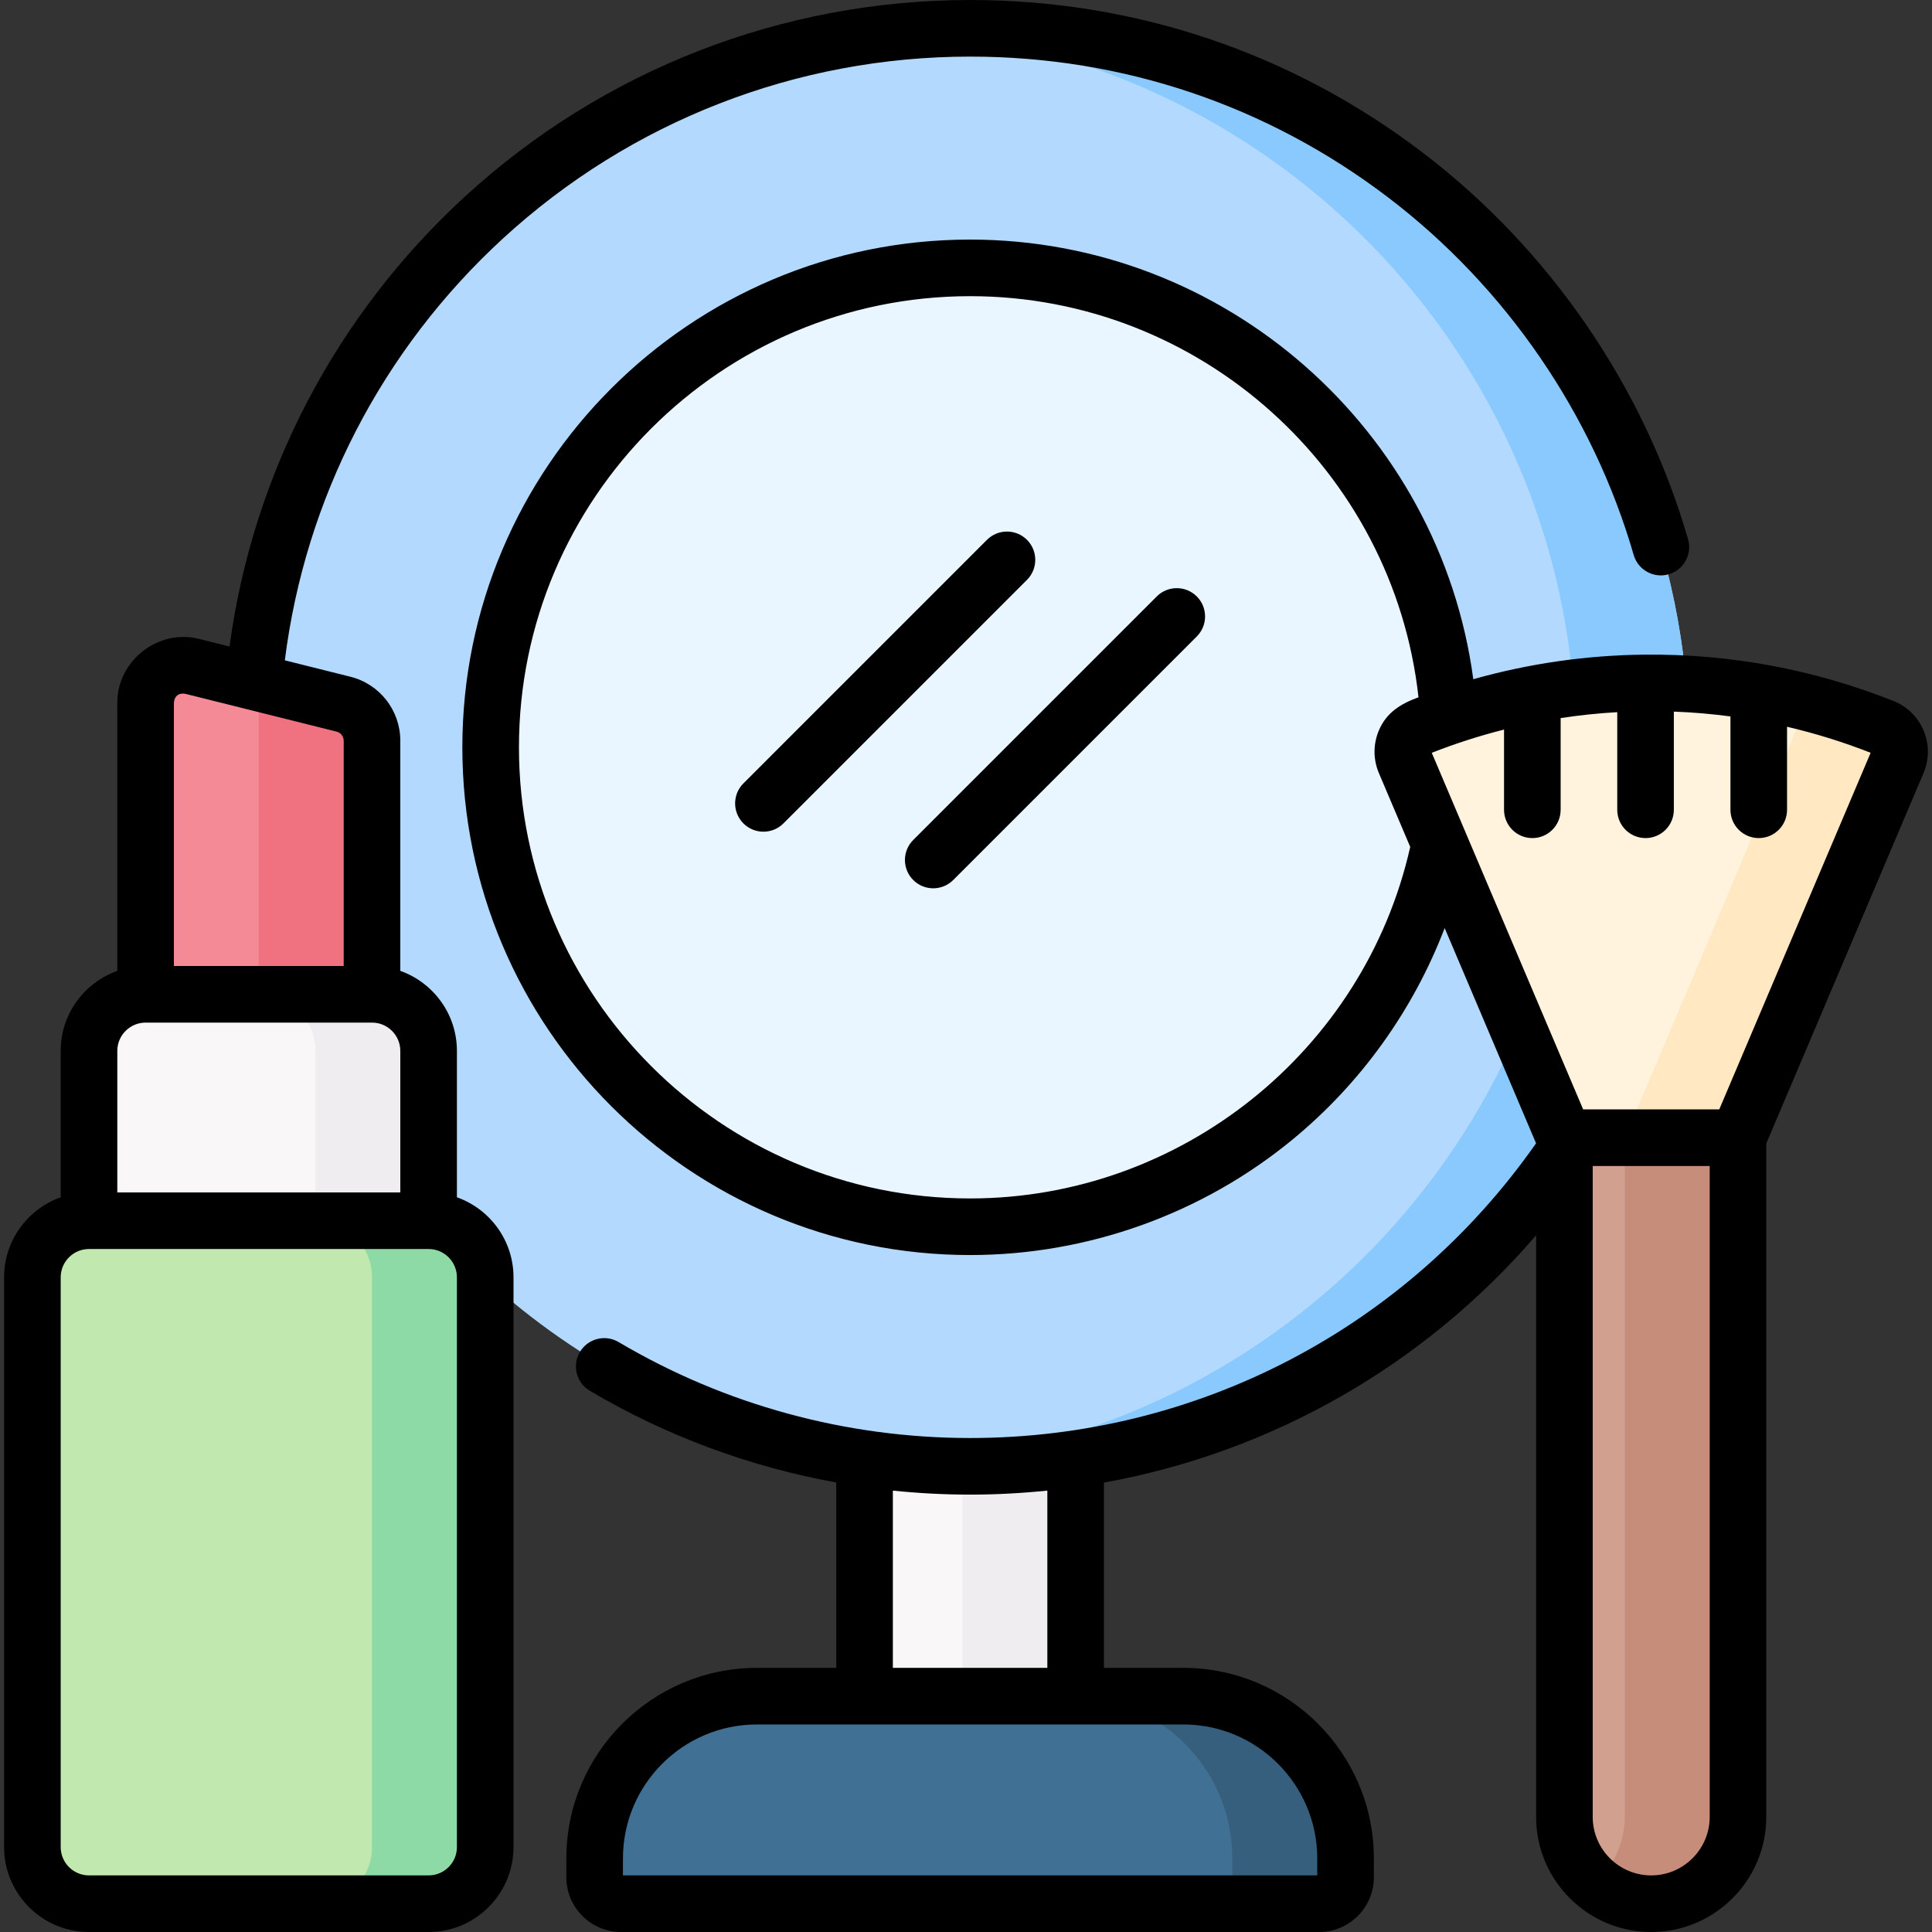
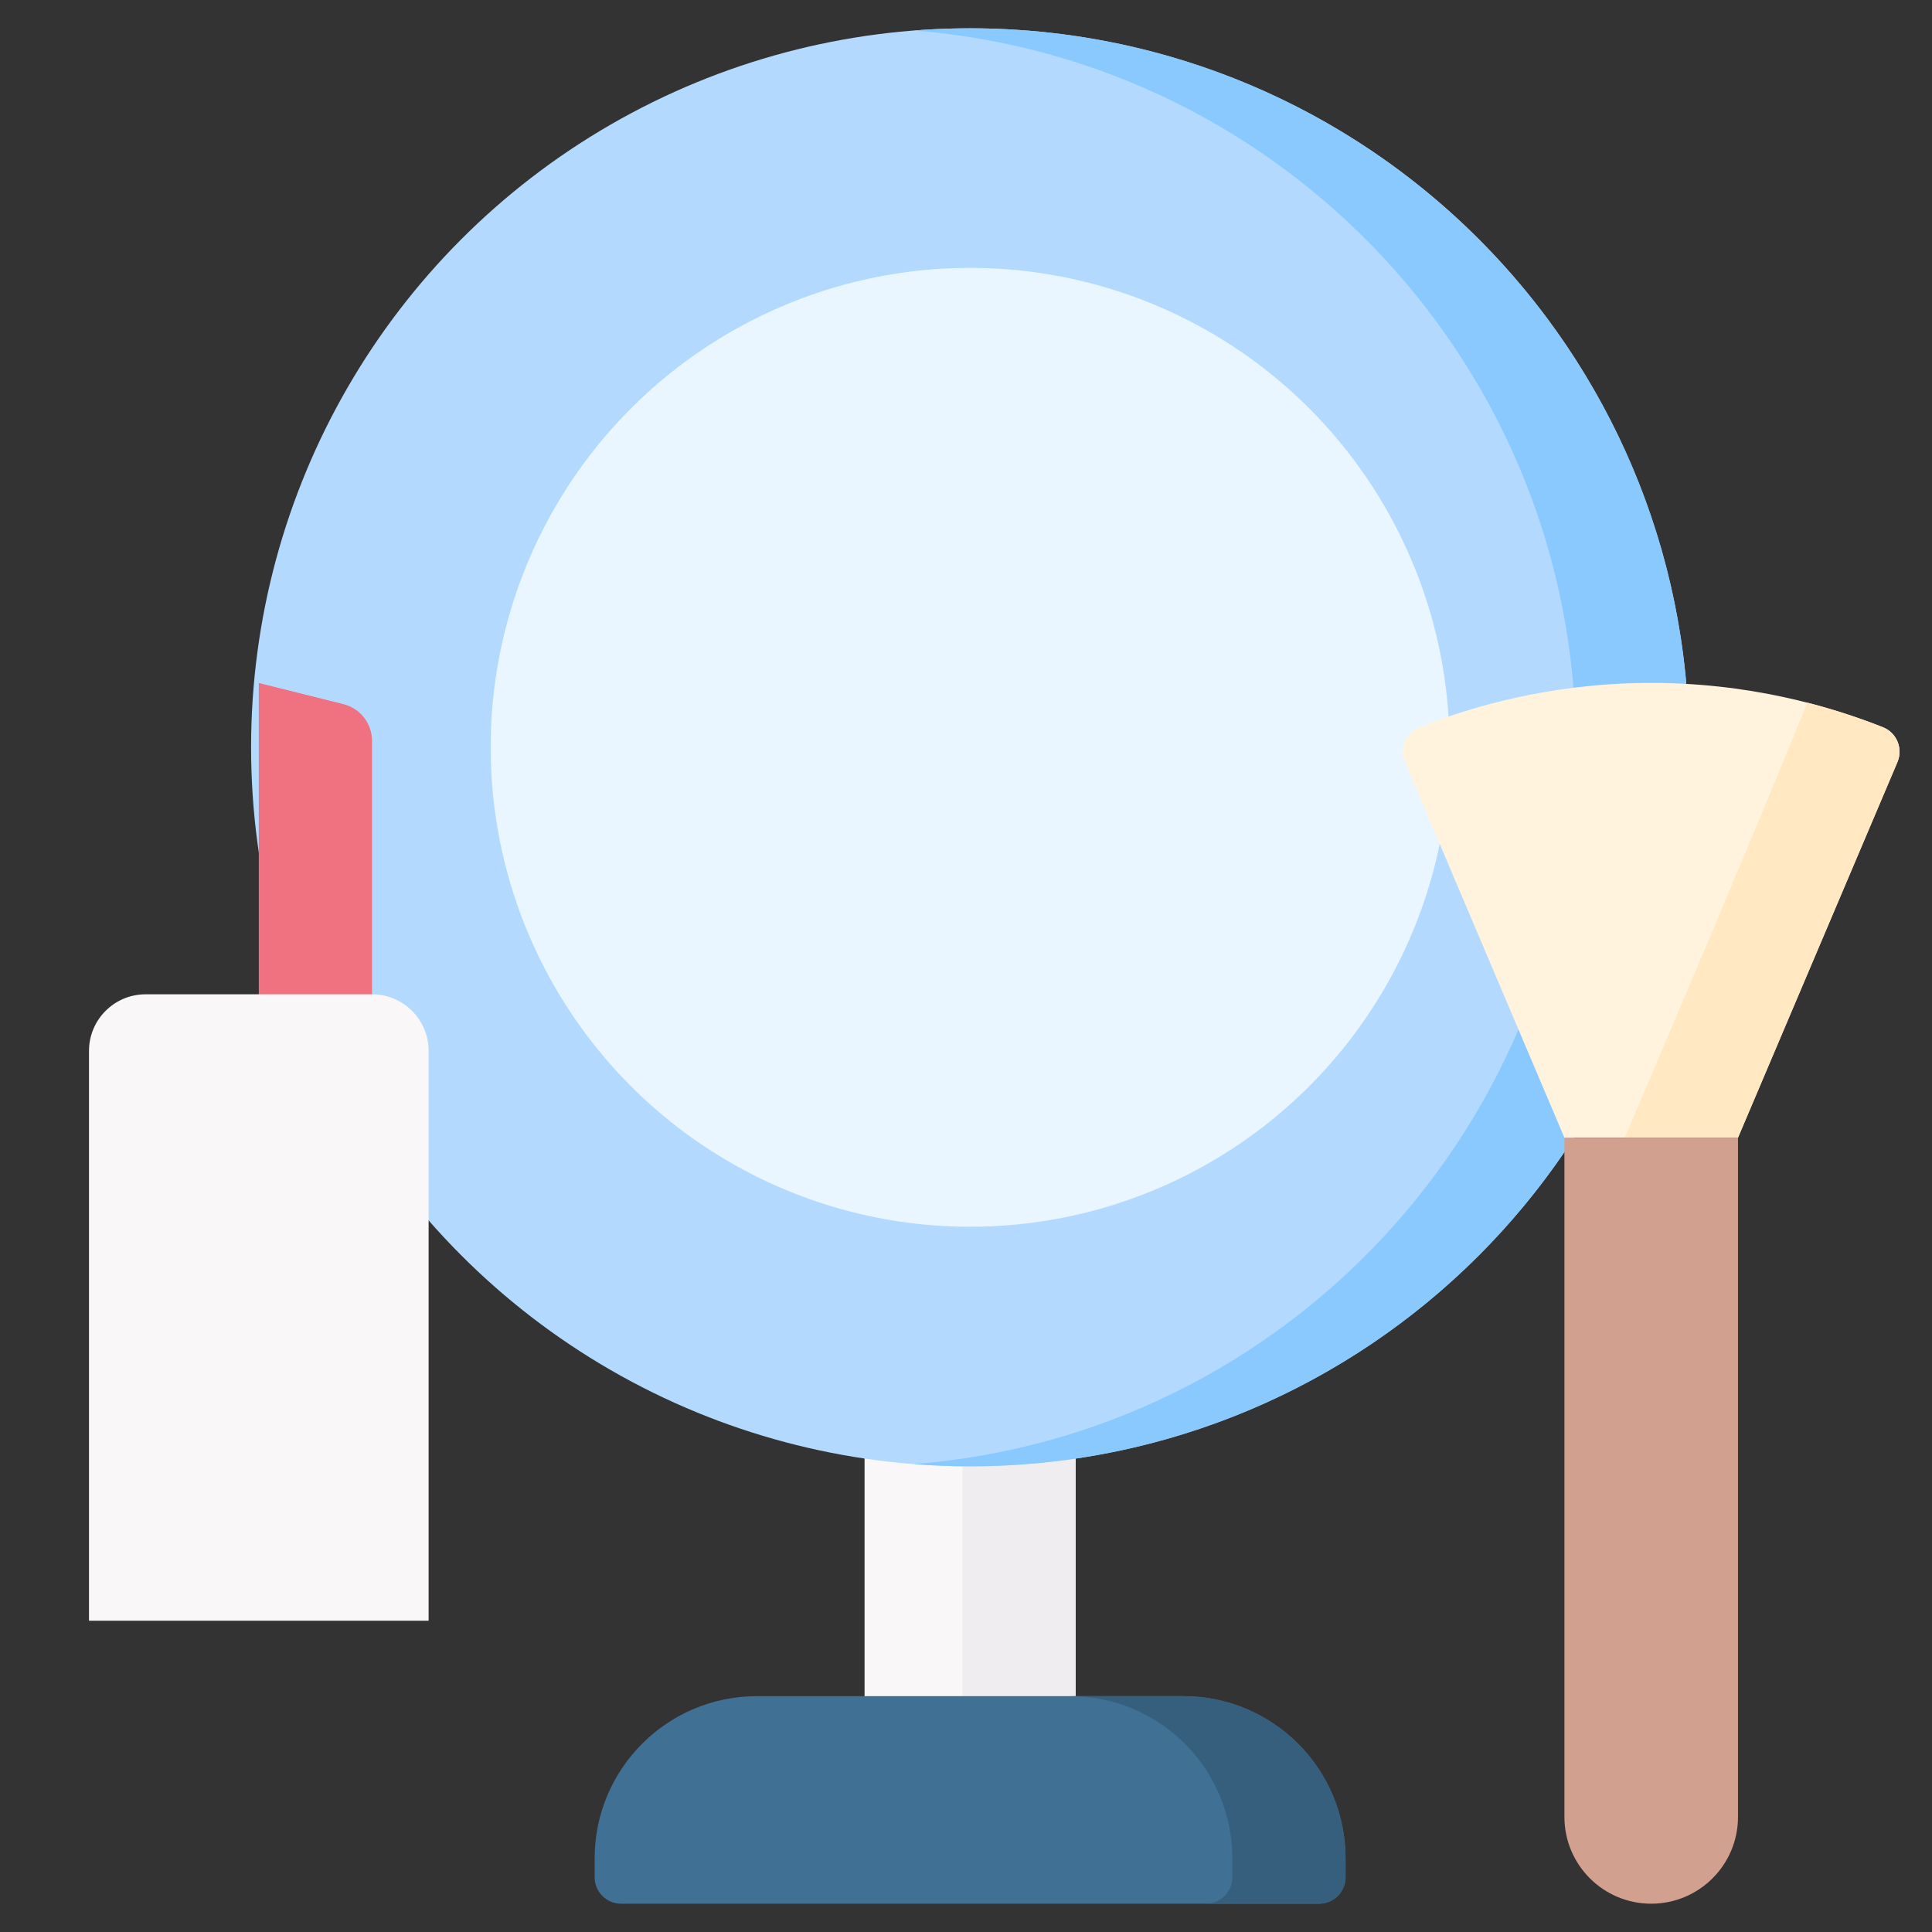
<svg xmlns="http://www.w3.org/2000/svg" id="Layer_1" height="512" viewBox="0 0 512 512" width="512">
  <rect x="0" y="0" width="512" height="512" fill="#333333" stroke="none" />
  <g>
    <g>
      <path d="m229.118 323.127h55.938v147.582h-55.938z" fill="#f9f7f8" />
      <path d="m255.057 323.126h30v147.582h-30z" fill="#efedef" />
      <circle cx="257.087" cy="198.047" fill="#b3dafe" r="190.547" />
      <path d="m257.087 7.5c-5.049 0-10.05.2-15 .586 98.224 7.649 175.547 89.773 175.547 189.961s-77.323 182.312-175.547 189.961c4.95.386 9.951.586 15 .586 105.236 0 190.547-85.311 190.547-190.547s-85.31-190.547-190.547-190.547z" fill="#8ac9fe" />
      <circle cx="257.087" cy="198.047" fill="#eaf6ff" r="127.055" />
      <path d="m356.587 492.5v5c0 3.866-3.134 7-7 7h-185c-3.866 0-7-3.134-7-7v-5c0-23.748 19.252-43 43-43h113c23.749 0 43 19.252 43 43z" fill="#407093" />
      <path d="m313.587 449.5h-30c23.748 0 43 19.252 43 43v5c0 3.866-3.134 7-7 7h30c3.866 0 7-3.134 7-7v-5c0-23.748-19.251-43-43-43z" fill="#365e7d" />
      <g>
-         <path d="m98.587 279.5h-60v-93.192c0-6.506 6.114-11.279 12.425-9.701l40 10c4.452 1.113 7.575 5.113 7.575 9.701z" fill="#f58a97" />
+         <path d="m98.587 279.5h-60c0-6.506 6.114-11.279 12.425-9.701l40 10c4.452 1.113 7.575 5.113 7.575 9.701z" fill="#f58a97" />
        <path d="m91.013 186.606-22.439-5.61c.003.104.013.207.013.311v98.193h30v-83.192c0-4.589-3.123-8.589-7.574-9.702z" fill="#f07281" />
        <path d="m113.587 429.5h-90v-151c0-8.284 6.716-15 15-15h60c8.284 0 15 6.716 15 15z" fill="#f9f7f8" />
-         <path d="m98.587 263.5h-30c8.284 0 15 6.716 15 15v151h30v-151c0-8.284-6.715-15-15-15z" fill="#efedef" />
-         <path d="m113.587 504.5h-90c-8.284 0-15-6.716-15-15v-151c0-8.284 6.716-15 15-15h90c8.284 0 15 6.716 15 15v151c0 8.284-6.715 15-15 15z" fill="#c1e9af" />
-         <path d="m113.587 323.5h-30c8.284 0 15 6.716 15 15v151c0 8.284-6.716 15-15 15h30c8.284 0 15-6.716 15-15v-151c0-8.284-6.715-15-15-15z" fill="#8ddaa7" />
      </g>
      <g>
        <path d="m460.587 301.5h-46l-42.258-99.54c-1.533-3.611.192-7.788 3.839-9.234 13.637-5.407 34.306-11.51 59.918-11.741 27.078-.244 48.872 6.175 62.914 11.74 3.65 1.447 5.378 5.623 3.844 9.237-14.085 33.178-28.171 66.358-42.257 99.538z" fill="#fff3de" />
        <path d="m430.587 301.5h30c14.086-33.18 28.172-66.359 42.257-99.54 1.534-3.614-.194-7.79-3.844-9.237-5.521-2.188-12.241-4.508-20.01-6.503-15.615 38.199-32.199 77.242-48.403 115.28z" fill="#ffe8c2" />
        <path d="m437.587 504.5c12.703 0 23-10.297 23-23v-180h-46v180c0 12.703 10.298 23 23 23z" fill="#d1a08f" />
-         <path d="m430.587 301.5v180c0 6.969-3.104 13.21-8 17.428 4.028 3.47 9.267 5.572 15 5.572 12.703 0 23-10.297 23-23v-180z" fill="#c68d7a" />
      </g>
    </g>
-     <path d="m509.781 193.623c-1.517-3.628-4.363-6.423-8.017-7.872-21.032-8.334-43.154-12.458-65.672-12.267h-.008c-.021 0-.042 0-.064 0-15.495.139-30.76 2.333-45.581 6.514-8.868-66.05-65.709-116.508-133.352-116.508-74.197 0-134.56 60.363-134.56 134.56 0 74.191 60.363 134.55 134.56 134.55 31.175 0 61.567-10.907 85.577-30.713 18.078-14.912 31.918-34.307 40.187-55.95l24.219 57.05c-34.325 49.028-89.892 78.103-149.983 78.103-32.842 0-65.049-8.792-93.138-25.425-3.563-2.11-8.163-.932-10.275 2.632-2.11 3.563-.932 8.164 2.632 10.274 20.176 11.948 42.317 20.132 65.31 24.303v49.126h-21.03c-27.846 0-50.5 22.654-50.5 50.5v5c0 7.995 6.505 14.5 14.5 14.5h185c7.995 0 14.5-6.505 14.5-14.5v-5c0-27.846-22.654-50.5-50.5-50.5h-21.03v-49.098c44.521-8.039 84.863-31.064 114.53-65.538v154.136c0 16.817 13.682 30.5 30.5 30.5s30.5-13.683 30.5-30.5v-178.474l41.661-98.135c1.543-3.629 1.554-7.631.034-11.268zm-273.164 201.402c6.78.702 13.612 1.065 20.47 1.065 6.887 0 13.715-.372 20.47-1.065v46.975h-40.94zm76.97 61.975c19.575 0 35.5 15.925 35.5 35.5v4.5h-184v-4.5c0-19.575 15.925-35.5 35.5-35.5zm51.839-252.109 8.299 19.548c-12.187 54.119-60.87 93.161-116.637 93.161-65.926 0-119.56-53.63-119.56-119.55 0-65.926 53.634-119.56 119.56-119.56 61.053 0 112.203 46.256 118.829 106.3-4.685 1.702-8.516 4.031-10.522 8.829-1.521 3.638-1.51 7.641.031 11.272zm87.661 276.609c0 8.547-6.953 15.5-15.5 15.5s-15.5-6.953-15.5-15.5v-172.5h31zm2.537-187.5h-36.072l-40.118-94.5c6.282-2.467 12.676-4.514 19.154-6.157v21.259c0 4.143 3.358 7.5 7.5 7.5s7.5-3.357 7.5-7.5v-24.302c4.963-.757 9.966-1.283 15-1.567v25.869c0 4.143 3.358 7.5 7.5 7.5s7.5-3.357 7.5-7.5v-26.015c5.031.186 10.034.613 15 1.274v24.741c0 4.143 3.358 7.5 7.5 7.5s7.5-3.357 7.5-7.5v-22c7.502 1.75 14.898 4.049 22.154 6.897zm-334.537 23.29v-38.79c0-9.777-6.271-18.114-15-21.21v-60.98c0-8.05-5.451-15.03-13.251-16.976l-17.351-4.338c5.385-42.854 25.751-82.351 57.808-111.795 33.842-31.083 77.806-48.201 123.794-48.201 40.475 0 78.831 12.94 110.922 37.423 31.073 23.706 54.134 57.318 64.937 94.646 1.151 3.979 5.309 6.273 9.29 5.119 3.979-1.151 6.271-5.311 5.119-9.289-11.69-40.393-36.638-76.76-70.248-102.401-34.727-26.494-76.229-40.498-120.02-40.498-49.756 0-97.324 18.521-133.941 52.154-34.235 31.444-56.153 73.493-62.318 119.178l-7.992-1.998c-10.902-2.804-21.817 5.769-21.749 16.976v70.98c-8.729 3.096-15 11.433-15 21.21v38.79c-8.729 3.096-15 11.433-15 21.21v151c0 12.406 10.093 22.5 22.5 22.5h90c12.407 0 22.5-10.094 22.5-22.5v-151c0-9.777-6.27-18.114-15-21.21zm-75-130.98c.079-1.812 1.315-2.806 3.111-2.423l40.004 10.001c1.109.276 1.884 1.272 1.884 2.422v59.69h-45v-69.69zm-15 92.19c0-4.136 3.364-7.5 7.5-7.5h60c4.136 0 7.5 3.364 7.5 7.5v37.5h-75zm90 211c0 4.136-3.364 7.5-7.5 7.5h-90c-4.136 0-7.5-3.364-7.5-7.5v-151c0-4.136 3.364-7.5 7.5-7.5h90c4.136 0 7.5 3.364 7.5 7.5zm185.469-331.437-64.543 64.543c-2.929 2.93-2.929 7.678 0 10.607 2.928 2.929 7.677 2.928 10.606 0l64.543-64.543c2.929-2.93 2.929-7.678 0-10.607-2.929-2.928-7.678-2.928-10.606 0zm-34.394-15c-2.929-2.928-7.678-2.928-10.606 0l-64.543 64.543c-2.929 2.93-2.929 7.678 0 10.607 2.928 2.929 7.677 2.928 10.606 0l64.543-64.543c2.929-2.93 2.929-7.678 0-10.607z" />
  </g>
</svg>